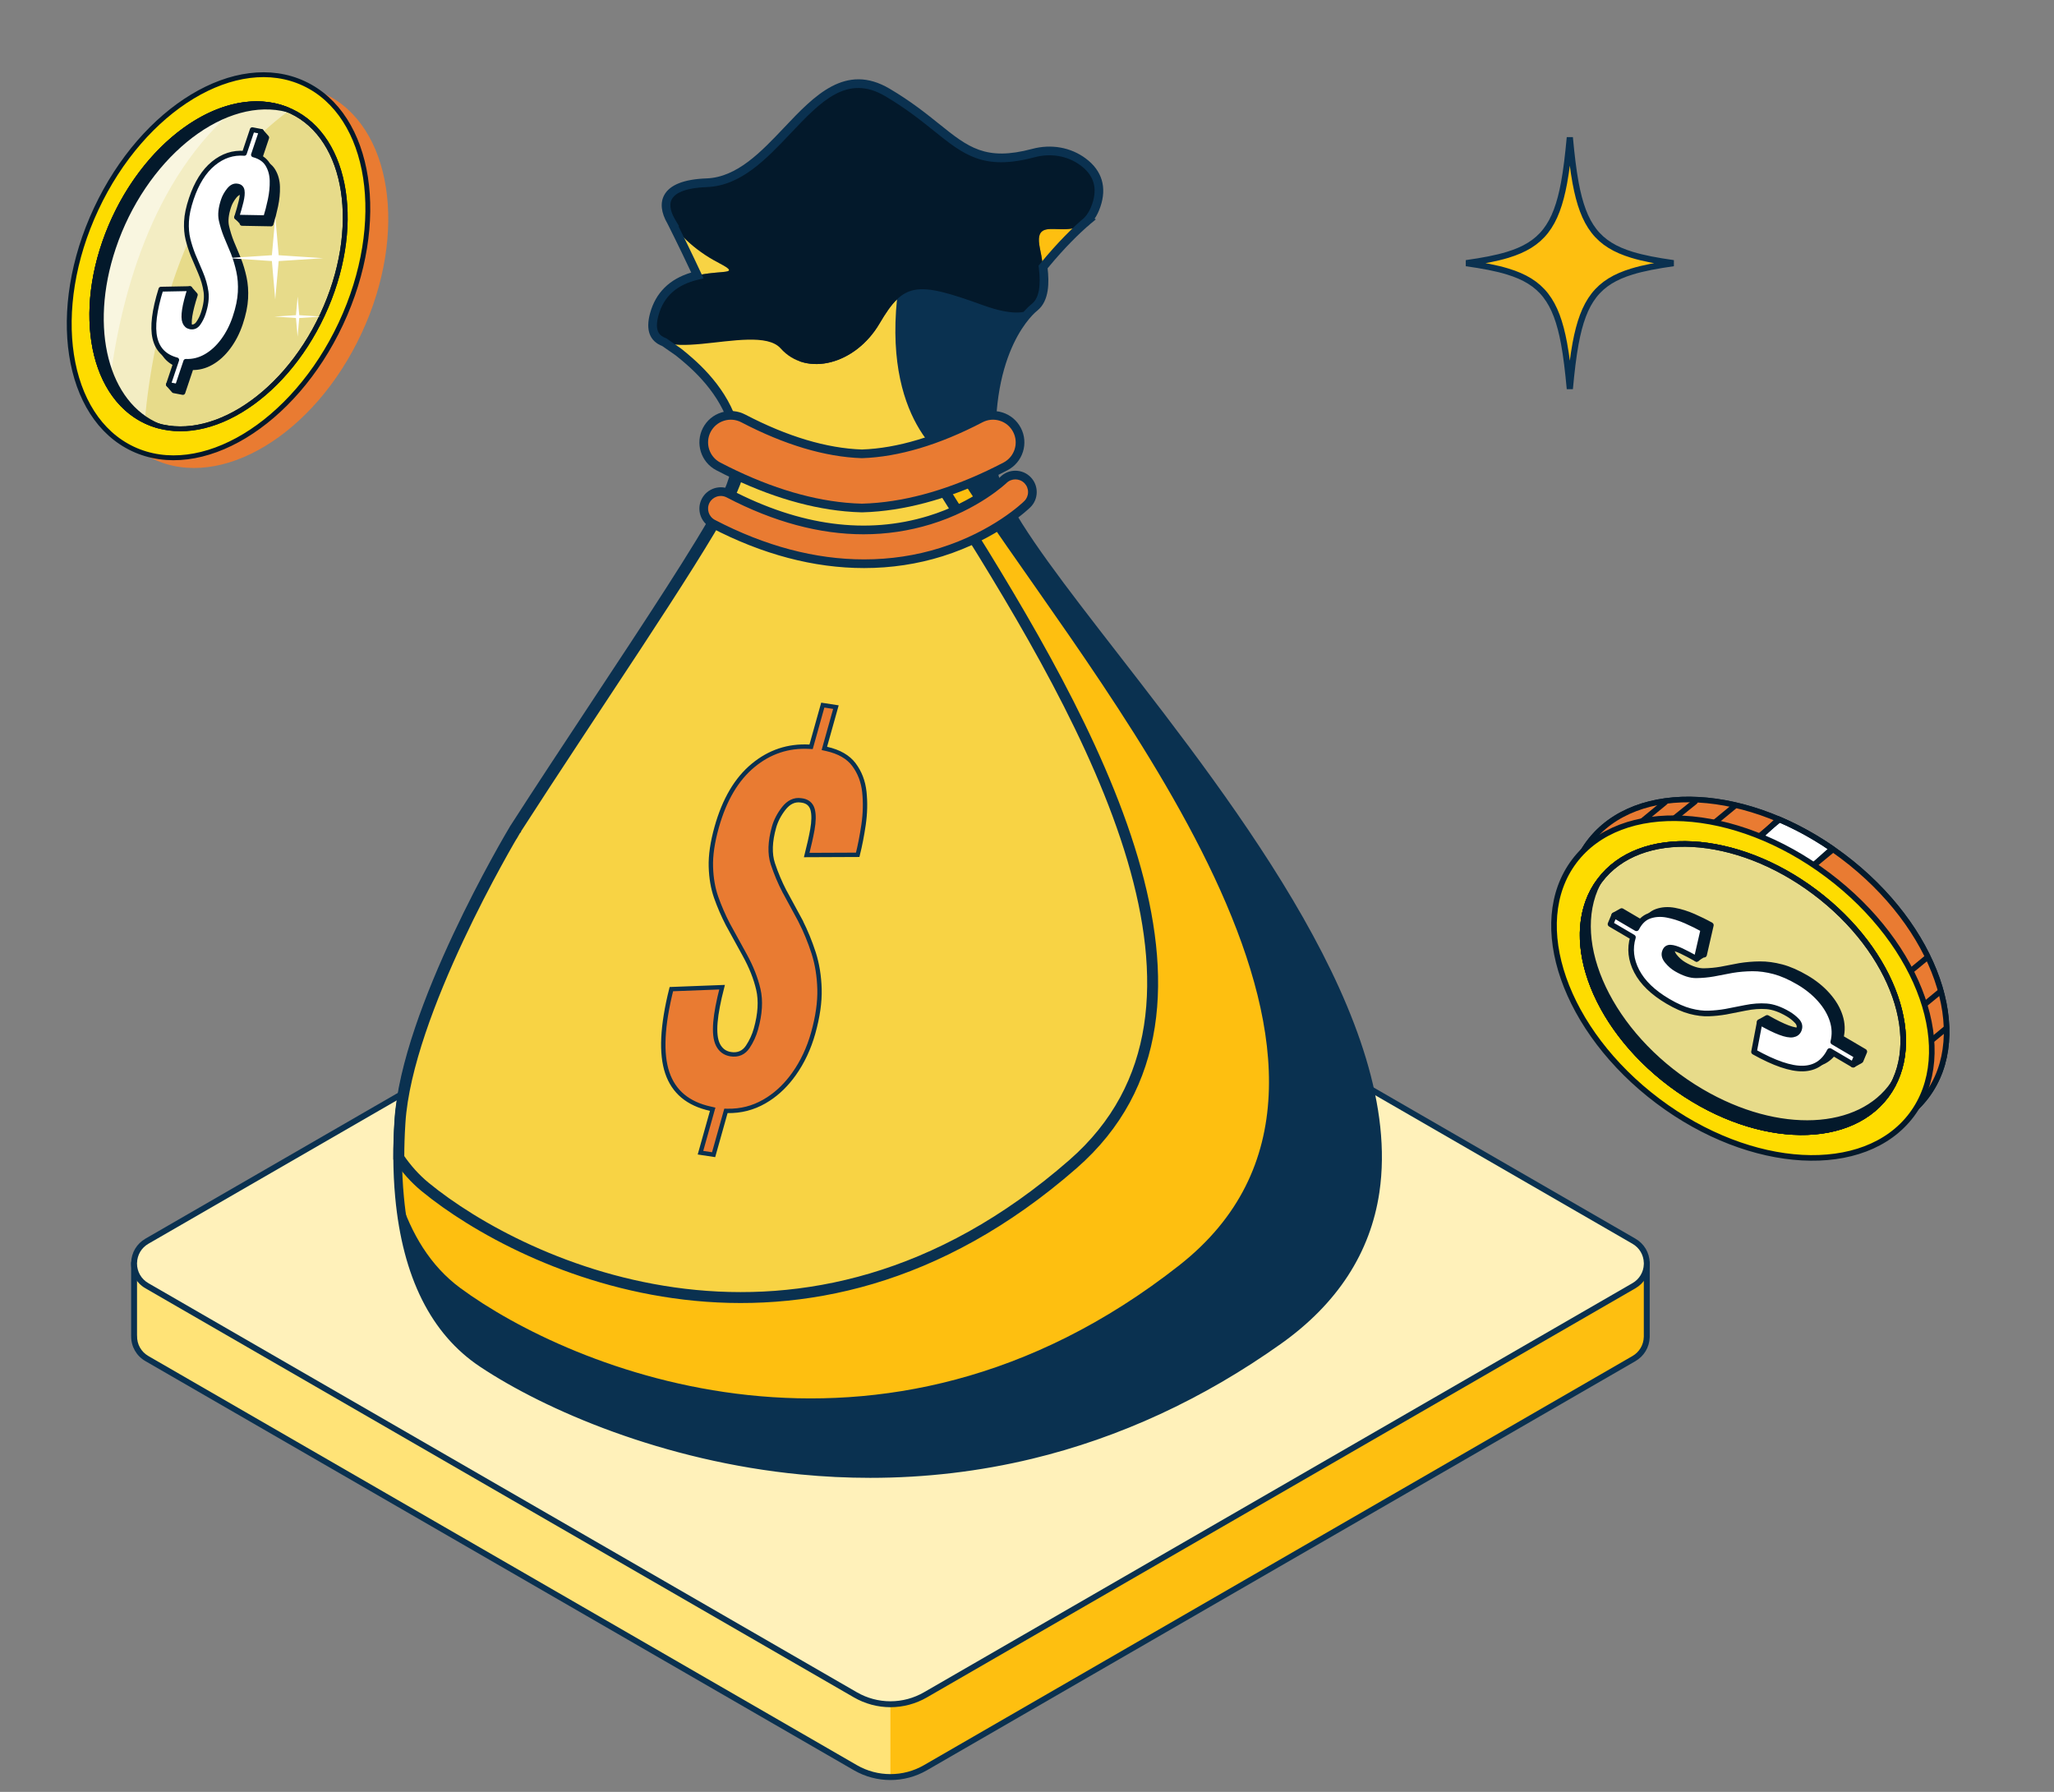
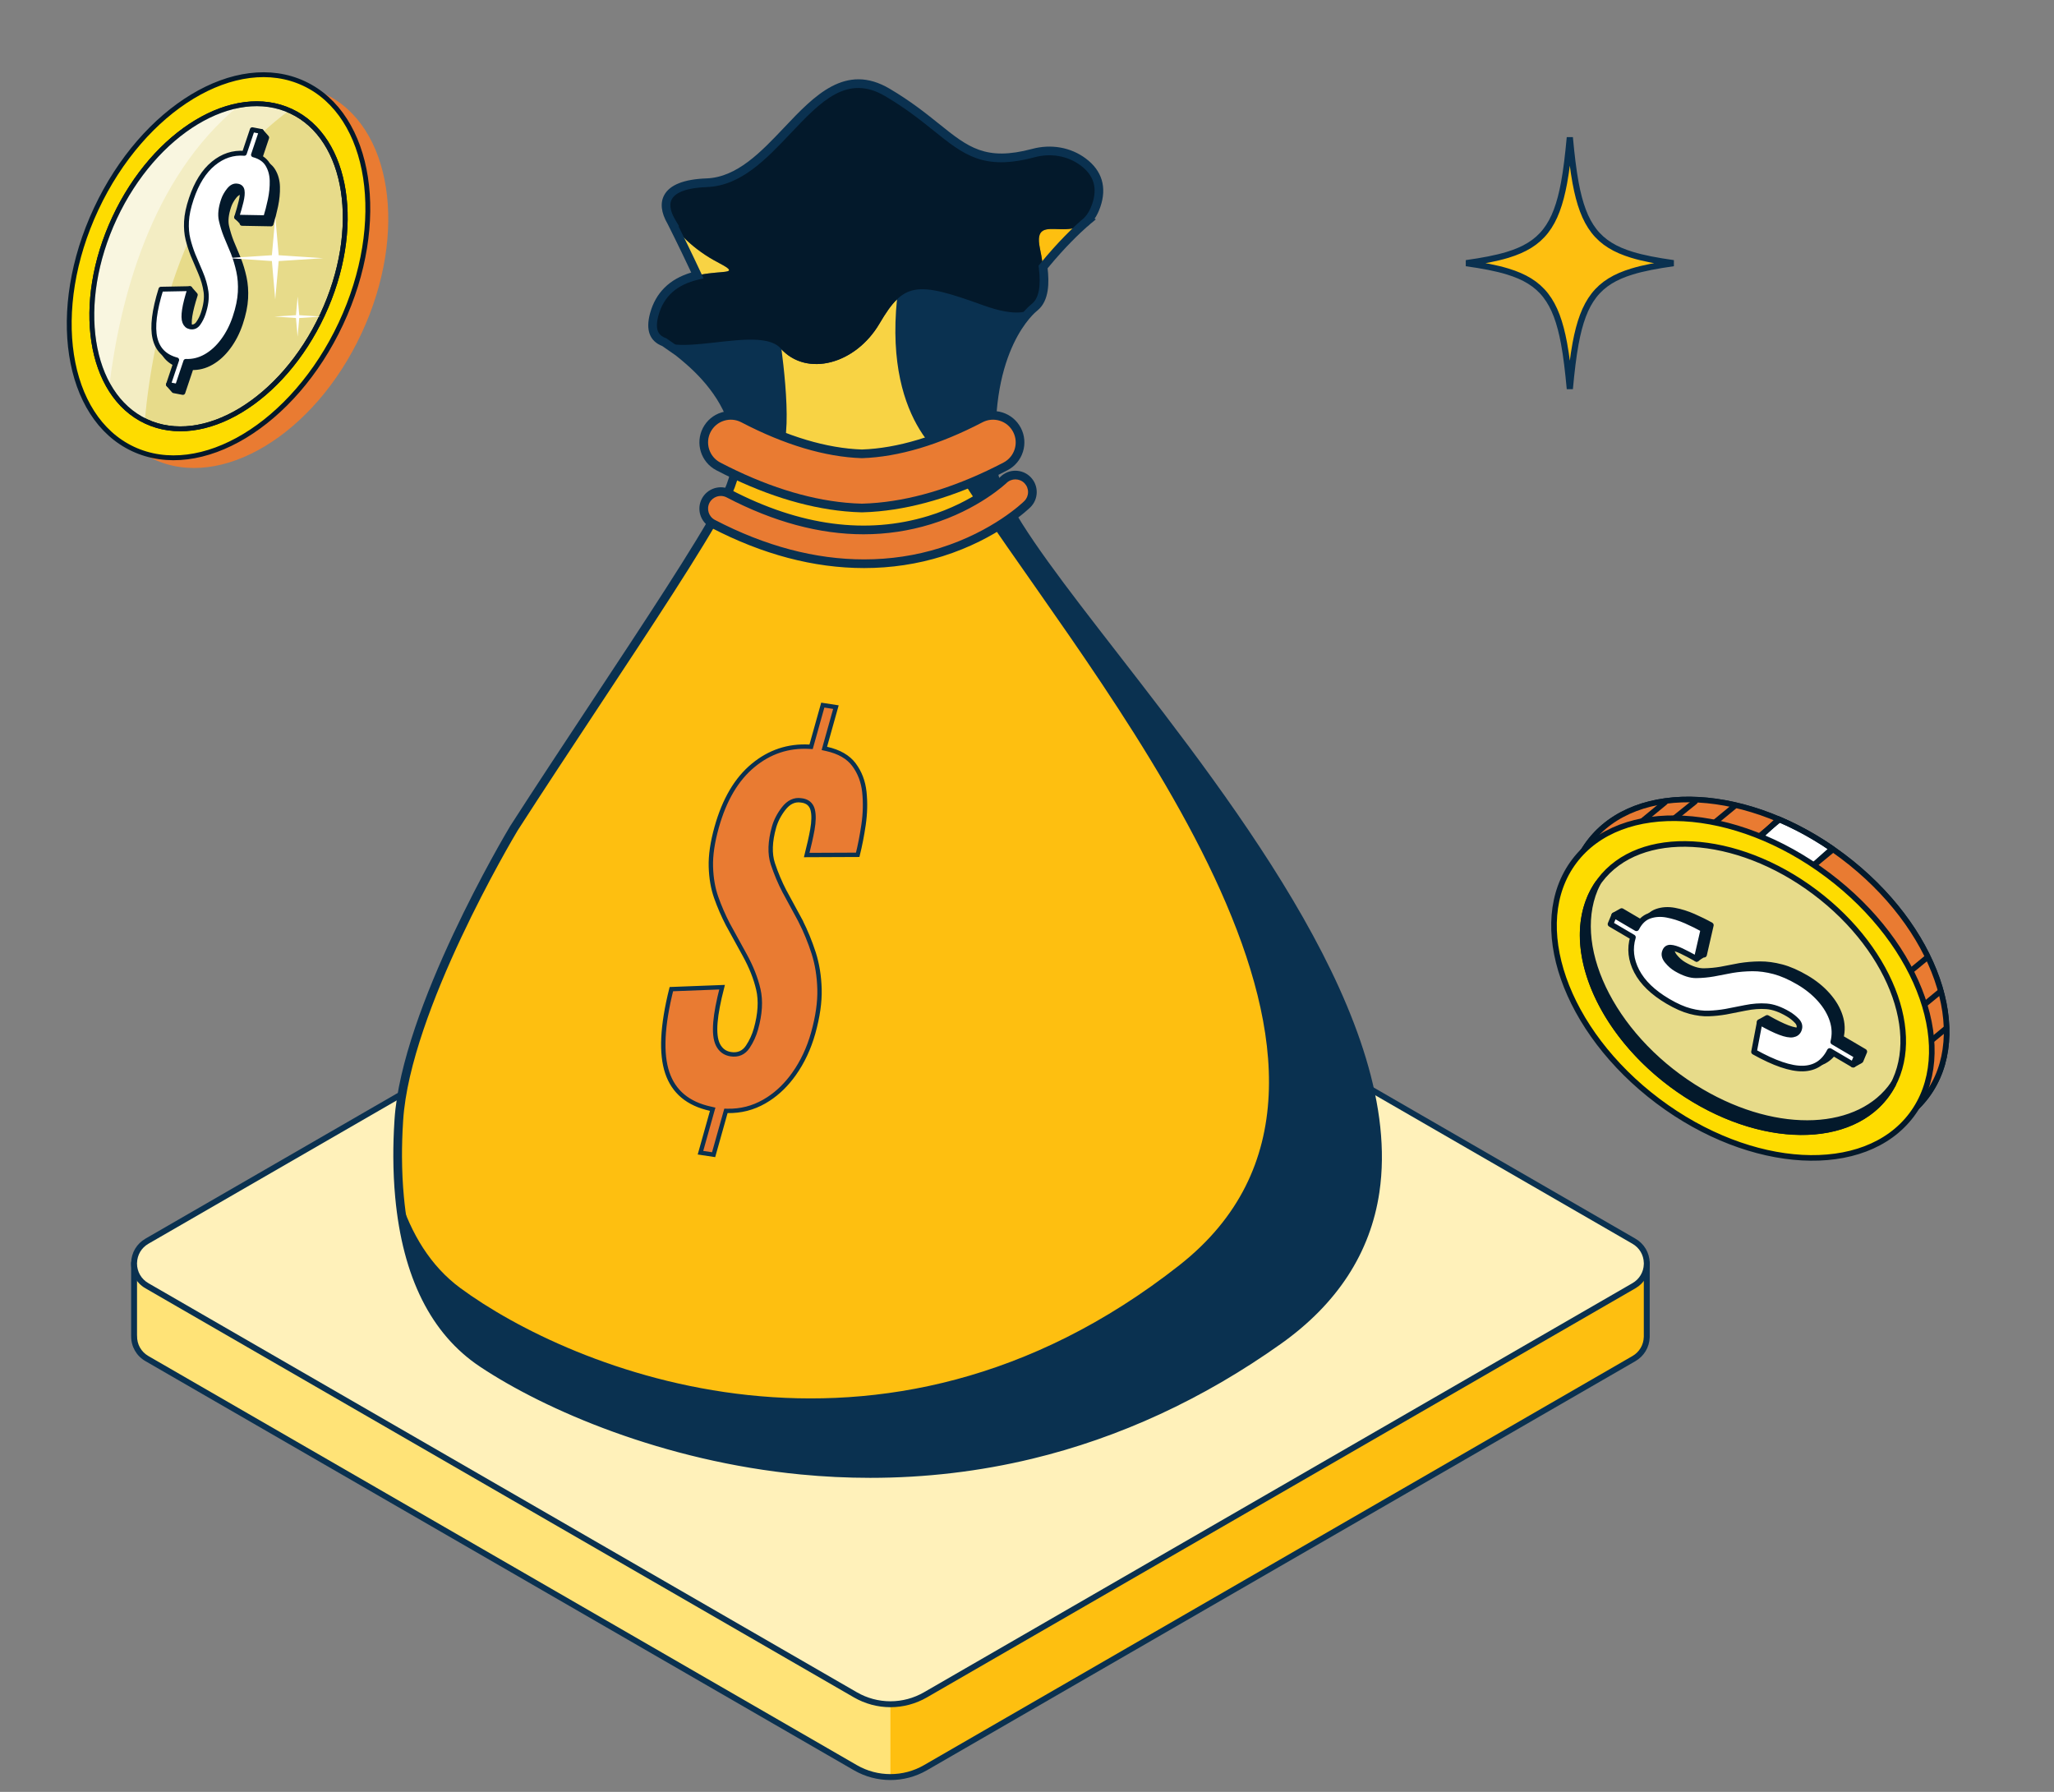
<svg xmlns="http://www.w3.org/2000/svg" width="94" height="82" viewBox="0 0 94 82" fill="none">
  <rect x="0" y="0" width="94" height="82" fill="#808080" stroke="none" />
  <path d="M75.363 61.167C75.363 61.157 75.363 61.148 75.363 61.138V57.789H70.715L42.162 41.302C41.288 40.798 40.211 40.798 39.337 41.302L10.784 57.789H6.136V61.123H6.138C6.128 61.529 6.322 61.939 6.724 62.171L39.15 80.894C40.14 81.466 41.36 81.466 42.349 80.894L74.775 62.171C75.158 61.95 75.353 61.568 75.362 61.181H75.363L75.363 61.167Z" fill="#FFE377" />
  <path d="M75.363 57.791V61.183H75.362C75.352 61.569 75.159 61.952 74.776 62.174L42.349 80.896C41.855 81.183 41.302 81.325 40.75 81.325H40.749V57.791H75.363Z" fill="#FEBF10" />
  <path d="M40.75 81.458C40.173 81.458 39.597 81.309 39.083 81.013L6.657 62.289C6.242 62.05 5.999 61.623 6.002 61.144C6.001 61.138 6.001 61.131 6.001 61.125V57.79C6.001 57.715 6.061 57.655 6.136 57.655H10.749L39.27 41.186C40.183 40.659 41.317 40.659 42.23 41.186L70.752 57.655H75.363C75.438 57.655 75.498 57.715 75.498 57.79V61.139C75.499 61.148 75.499 61.159 75.498 61.169V61.182C75.498 61.189 75.498 61.196 75.497 61.202C75.481 61.657 75.237 62.062 74.844 62.289L42.417 81.013C41.903 81.309 41.327 81.458 40.75 81.458ZM6.271 61.103C6.273 61.111 6.273 61.12 6.273 61.128C6.264 61.516 6.458 61.862 6.792 62.055L39.218 80.778C40.163 81.324 41.337 81.324 42.282 80.778L74.708 62.055C75.024 61.873 75.218 61.545 75.227 61.179C75.227 61.175 75.228 61.171 75.228 61.167C75.228 61.158 75.228 61.149 75.228 61.14V57.925H70.716C70.692 57.925 70.668 57.919 70.648 57.907L42.095 41.421C41.266 40.941 40.235 40.941 39.405 41.421L10.852 57.907C10.832 57.919 10.809 57.925 10.785 57.925H6.271L6.271 61.103Z" fill="#0A3150" />
  <path d="M75.364 57.818C75.364 57.83 75.364 57.844 75.362 57.856C75.352 58.24 75.156 58.618 74.775 58.837L42.349 77.56C41.854 77.845 41.301 77.988 40.749 77.988C40.197 77.988 39.644 77.845 39.149 77.56L6.724 58.837C6.332 58.611 6.135 58.214 6.135 57.818C6.135 57.808 6.135 57.799 6.136 57.79C6.144 57.403 6.342 57.019 6.724 56.799L16.909 50.918L33.945 41.081L39.337 37.968C40.211 37.464 41.288 37.464 42.161 37.968L49.852 42.409L64.651 50.953L74.774 56.799C75.158 57.019 75.354 57.403 75.362 57.79C75.364 57.799 75.364 57.808 75.364 57.818Z" fill="#FFF1BA" />
  <path d="M40.749 78.125C40.165 78.125 39.589 77.97 39.082 77.678L6.657 58.956C6.246 58.719 6 58.294 6 57.819C6 57.807 6 57.794 6.001 57.782C6.013 57.323 6.258 56.913 6.657 56.683L16.841 50.803L33.878 40.965L39.27 37.852C40.183 37.325 41.317 37.325 42.229 37.852L74.843 56.683C75.241 56.912 75.486 57.322 75.498 57.782C75.499 57.794 75.499 57.807 75.499 57.819C75.499 57.834 75.499 57.85 75.498 57.865C75.484 58.321 75.239 58.728 74.842 58.956L42.417 77.678C41.91 77.97 41.334 78.125 40.749 78.125ZM40.75 37.727C40.285 37.727 39.82 37.847 39.405 38.086L34.013 41.2L16.977 51.037L6.792 56.917C6.474 57.1 6.279 57.428 6.272 57.794L6.27 57.809C6.27 57.812 6.27 57.816 6.27 57.819C6.27 58.196 6.465 58.533 6.792 58.721L39.218 77.444C39.683 77.712 40.213 77.854 40.749 77.854C41.286 77.854 41.816 77.712 42.282 77.444L74.707 58.721C75.023 58.54 75.218 58.215 75.228 57.853L75.228 57.843C75.229 57.835 75.229 57.827 75.229 57.819C75.229 57.816 75.229 57.812 75.229 57.808L75.228 57.794C75.22 57.427 75.026 57.1 74.708 56.917L42.094 38.086C41.679 37.847 41.215 37.727 40.75 37.727Z" fill="#0A3150" />
-   <path d="M30.729 10.155C30.729 10.155 33.435 15.495 33.563 16.888C33.691 18.28 37.35 17.242 37.35 17.242C37.35 17.242 34.824 9.807 34.706 9.83C34.588 9.854 30.729 10.155 30.729 10.155Z" fill="#F8D344" />
+   <path d="M30.729 10.155C33.691 18.28 37.35 17.242 37.35 17.242C37.35 17.242 34.824 9.807 34.706 9.83C34.588 9.854 30.729 10.155 30.729 10.155Z" fill="#F8D344" />
  <path d="M49.772 10.095C49.772 10.095 45.737 13.388 44.596 18.429C44.596 18.429 42.968 18.375 42.968 18.162C42.968 17.95 46.296 8.779 46.296 8.779L49.772 10.095Z" fill="#FEBF10" />
  <path d="M18.198 52.945C18.201 53.553 18.227 54.166 18.285 54.776C18.565 57.799 19.59 60.718 22.072 62.373C27.585 66.048 43.326 72.12 58.506 61.334C72.806 51.174 49.037 29.741 45.794 22.597C45.594 22.157 45.472 21.771 45.443 21.446C45.426 21.276 45.414 21.109 45.402 20.948C45.069 15.726 47.358 14.05 47.358 14.05L42.907 12.102L42.646 11.986L38.481 13.142L31.143 15.178L30.403 15.663C30.403 15.663 30.772 15.844 31.549 16.526C32.531 17.387 33.658 18.737 33.736 20.453C33.743 20.593 33.742 20.735 33.733 20.881C33.733 20.883 33.733 20.886 33.733 20.889C33.73 20.927 33.728 20.966 33.724 21.006C33.724 21.013 33.723 21.02 33.722 21.028C33.72 21.053 33.718 21.078 33.715 21.103C33.713 21.12 33.711 21.137 33.709 21.154C33.705 21.192 33.699 21.23 33.693 21.269C33.687 21.31 33.681 21.351 33.673 21.392C33.667 21.428 33.66 21.465 33.652 21.502C33.642 21.551 33.632 21.6 33.62 21.65C33.529 22.027 33.386 22.419 33.178 22.823C33.133 22.911 33.085 23.002 33.033 23.097C31.459 26.023 26.964 32.549 23.52 37.902C23.52 37.902 23.517 37.907 23.512 37.915C23.291 38.284 18.578 46.195 18.253 51.247C18.252 51.254 18.252 51.261 18.251 51.268C18.251 51.283 18.249 51.298 18.249 51.313C18.215 51.849 18.196 52.395 18.198 52.945Z" fill="#0A3150" />
  <path d="M18.198 52.945C18.201 53.553 18.227 54.166 18.285 54.776C18.819 56.456 19.696 57.93 21.059 58.938C26.04 62.613 40.26 68.685 53.974 57.898C64.983 49.241 51.017 32.398 44.836 23.186C44.529 22.729 44.241 22.292 43.979 21.876C43.945 21.823 43.911 21.769 43.878 21.716C43.684 21.803 43.48 21.888 43.266 21.967C43.188 21.995 43.11 22.022 43.031 22.049C42.095 22.359 41.096 22.517 40.046 22.517C39.708 22.517 39.364 22.5 39.015 22.467C37.352 22.312 35.578 21.778 33.733 20.881C33.733 20.884 33.733 20.886 33.733 20.889C33.731 20.928 33.728 20.966 33.725 21.006C33.724 21.013 33.723 21.021 33.723 21.028C33.72 21.053 33.718 21.078 33.715 21.104C33.713 21.12 33.711 21.137 33.709 21.154C33.705 21.193 33.699 21.231 33.693 21.27C33.687 21.31 33.681 21.351 33.673 21.392C33.667 21.429 33.66 21.465 33.652 21.502C33.642 21.551 33.632 21.601 33.62 21.65C33.529 22.027 33.386 22.419 33.178 22.823C33.133 22.911 33.085 23.002 33.033 23.098C31.459 26.024 26.964 32.549 23.52 37.902C23.52 37.902 23.517 37.907 23.512 37.915C23.291 38.284 18.579 46.195 18.253 51.248C18.252 51.254 18.252 51.261 18.251 51.268C18.251 51.283 18.249 51.298 18.249 51.314C18.215 51.849 18.196 52.395 18.198 52.945Z" fill="#FEBF10" />
-   <path d="M18.304 51.363V51.364L18.305 51.358C18.466 48.855 19.72 45.614 20.98 42.93C22.229 40.266 23.465 38.186 23.583 37.988L23.584 37.989C23.587 37.984 23.59 37.979 23.592 37.976C23.593 37.974 23.594 37.972 23.595 37.971L23.596 37.97V37.969C27.065 32.573 31.617 25.958 33.213 22.989L33.214 22.99C33.268 22.891 33.316 22.798 33.362 22.709L33.363 22.708C33.581 22.283 33.734 21.868 33.83 21.466C33.843 21.412 33.854 21.357 33.864 21.304C33.872 21.266 33.881 21.227 33.888 21.186L33.887 21.185C33.894 21.143 33.902 21.102 33.908 21.061C33.911 21.042 33.913 21.023 33.916 21.004C35.686 21.829 37.397 22.33 39.016 22.481V22.482C39.376 22.517 39.732 22.533 40.082 22.533C41.099 22.533 42.072 22.389 42.99 22.105L43.023 22.156C43.301 22.597 43.584 23.047 43.871 23.505C46.867 28.285 50.248 33.943 51.836 39.315C53.423 44.684 53.201 49.693 49.102 53.274C42.916 58.68 36.63 59.854 31.332 59.226C26.024 58.596 21.697 56.155 19.46 54.321C18.996 53.94 18.596 53.491 18.251 52.983C18.251 52.458 18.268 51.937 18.301 51.426V51.42C18.301 51.416 18.301 51.411 18.302 51.403C18.302 51.398 18.303 51.39 18.304 51.382V51.367C18.304 51.366 18.304 51.364 18.304 51.363Z" fill="#F8D344" stroke="#0A3150" stroke-width="0.5" />
  <path d="M37.754 34.147L37.726 34.249L37.829 34.272C38.408 34.402 38.82 34.644 39.08 34.992C39.346 35.348 39.504 35.763 39.556 36.238C39.607 36.721 39.596 37.224 39.52 37.744C39.447 38.239 39.357 38.697 39.252 39.118L36.919 39.128C37.029 38.692 37.117 38.305 37.178 37.965C37.243 37.592 37.251 37.285 37.191 37.052C37.158 36.929 37.096 36.826 37.002 36.752C36.931 36.697 36.847 36.661 36.752 36.64L36.66 36.626C36.353 36.579 36.086 36.715 35.866 36.998C35.654 37.27 35.507 37.555 35.423 37.851C35.239 38.507 35.217 39.07 35.37 39.531C35.517 39.972 35.694 40.393 35.902 40.794L35.904 40.795L36.636 42.145L36.635 42.146C36.871 42.612 37.072 43.102 37.237 43.613C37.399 44.119 37.488 44.671 37.504 45.267C37.519 45.86 37.424 46.529 37.215 47.276C37.018 47.978 36.724 48.602 36.336 49.148C35.996 49.626 35.605 50.007 35.166 50.293L34.974 50.41C34.458 50.705 33.899 50.848 33.298 50.837L33.222 50.836L33.201 50.91L32.658 52.841L32.057 52.75L32.587 50.862L32.616 50.761L32.512 50.737C31.483 50.511 30.832 49.962 30.538 49.092C30.245 48.223 30.301 46.952 30.724 45.265L33.045 45.176C32.879 45.821 32.776 46.356 32.741 46.779C32.704 47.227 32.738 47.578 32.86 47.817C32.984 48.058 33.181 48.203 33.444 48.242C33.605 48.267 33.754 48.253 33.888 48.195C34.022 48.137 34.133 48.037 34.222 47.903C34.388 47.653 34.513 47.381 34.595 47.088C34.787 46.405 34.826 45.801 34.705 45.278C34.587 44.766 34.377 44.239 34.077 43.696L33.307 42.295C33.098 41.889 32.92 41.477 32.773 41.06C32.629 40.649 32.548 40.184 32.533 39.664C32.517 39.148 32.605 38.545 32.799 37.852C33.154 36.588 33.711 35.65 34.465 35.028C35.219 34.404 36.076 34.12 37.039 34.172L37.119 34.176L37.141 34.099L37.654 32.267L38.255 32.36L37.754 34.147Z" fill="#E97B32" stroke="#0A3150" stroke-width="0.2" />
  <path opacity="0.5" d="M47.287 7.006C48.071 6.797 48.917 6.925 49.568 7.409C50.107 7.81 50.504 8.441 50.167 9.411C49.418 11.569 47.201 9.471 47.59 11.359C47.98 13.246 48.04 15.074 44.984 13.966C41.928 12.857 41.358 12.917 40.25 14.805C39.141 16.692 36.894 17.261 35.725 15.943C34.557 14.625 29.164 17.232 29.943 14.385C30.722 11.539 34.827 13.037 32.819 11.988C30.812 10.94 28.984 8.483 32.34 8.363C35.696 8.243 37.254 2.251 40.609 4.228C43.736 6.071 44.079 7.861 47.287 7.006Z" fill="#0A3150" />
-   <path d="M30.403 15.664C30.403 15.664 30.772 15.845 31.549 16.529C32.531 17.388 33.658 18.739 33.736 20.455L36.723 21.739L36.561 15.472L34.81 15.121L30.403 15.664Z" fill="#F8D344" />
  <path d="M35.067 20.683V21.022C35.067 21.022 36.918 21.731 37.988 21.686C39.058 21.642 43.563 21.218 43.563 21.218C43.563 21.218 40.462 19.561 41.05 13.699C40.784 13.954 40.535 14.319 40.25 14.804C39.153 16.671 36.942 17.248 35.764 15.985C35.989 17.706 36.392 21.743 35.067 20.683Z" fill="#F8D344" />
  <path d="M47.287 7.006C48.071 6.797 48.917 6.925 49.568 7.409C50.107 7.81 50.504 8.441 50.167 9.411C49.418 11.569 47.201 9.471 47.59 11.359C47.98 13.246 48.04 15.074 44.984 13.966C41.928 12.857 41.358 12.917 40.25 14.805C39.141 16.692 36.894 17.261 35.725 15.943C34.557 14.625 29.164 17.232 29.943 14.385C30.722 11.539 34.827 13.037 32.819 11.988C30.812 10.94 28.984 8.483 32.34 8.363C35.696 8.243 37.254 2.251 40.609 4.228C43.736 6.071 44.079 7.861 47.287 7.006Z" fill="#03192B" />
  <path d="M39.827 67.629C38.772 67.629 37.71 67.578 36.645 67.475C30.371 66.87 24.947 64.528 21.962 62.539C19.729 61.05 18.426 58.445 18.087 54.795C18.032 54.212 18.003 53.59 18 52.947C17.998 52.413 18.015 51.86 18.051 51.302L18.054 51.25C18.054 51.244 18.054 51.239 18.055 51.233C18.384 46.148 23.139 38.152 23.342 37.814L23.353 37.796C24.514 35.991 25.799 34.047 27.041 32.167C29.498 28.449 31.819 24.937 32.858 23.005C32.91 22.909 32.957 22.819 33.002 22.733C33.194 22.359 33.337 21.979 33.427 21.605C33.438 21.558 33.448 21.512 33.457 21.466C33.465 21.427 33.472 21.394 33.477 21.361C33.485 21.319 33.491 21.28 33.497 21.241C33.503 21.203 33.508 21.167 33.512 21.131C33.514 21.117 33.516 21.102 33.517 21.088L33.518 21.078C33.52 21.062 33.522 21.047 33.523 21.031L33.527 20.988C33.53 20.953 33.533 20.916 33.535 20.879L33.536 20.86C33.544 20.729 33.544 20.595 33.538 20.463C33.463 18.802 32.344 17.488 31.419 16.677C31.245 16.525 31.079 16.386 30.925 16.265L30.313 15.839C29.729 15.61 29.54 15.103 29.751 14.332C30.008 13.393 30.641 12.768 31.634 12.472C31.06 11.248 30.557 10.255 30.552 10.244L30.547 10.236C30.256 9.735 30.204 9.282 30.399 8.925C30.655 8.457 31.305 8.201 32.332 8.164C33.729 8.114 34.828 6.954 35.891 5.832C37.27 4.376 38.696 2.87 40.709 4.057C41.679 4.629 42.373 5.186 42.985 5.677C44.309 6.74 45.107 7.382 47.236 6.814C48.108 6.581 49.001 6.74 49.686 7.25C50.436 7.807 50.666 8.577 50.354 9.476C50.282 9.683 50.196 9.86 50.092 10.011L50.153 10.036L49.892 10.253C49.837 10.307 49.784 10.353 49.73 10.393C49.452 10.639 48.745 11.297 47.943 12.278C48.014 12.908 48.026 13.752 47.487 14.201L47.472 14.213C47.383 14.283 45.283 15.964 45.6 20.936C45.614 21.124 45.626 21.281 45.64 21.428C45.666 21.719 45.779 22.085 45.975 22.516C46.755 24.235 48.781 26.847 51.127 29.871C56.674 37.021 64.271 46.814 63.127 54.562C62.718 57.329 61.202 59.663 58.621 61.496C55.064 64.024 51.232 65.794 47.231 66.757C44.821 67.338 42.342 67.629 39.827 67.629ZM18.449 51.284L18.447 51.323C18.412 51.876 18.395 52.42 18.397 52.945C18.4 53.577 18.429 54.187 18.483 54.758C18.809 58.283 20.054 60.79 22.183 62.209C25.127 64.172 30.482 66.482 36.683 67.08C44.509 67.835 51.813 65.847 58.391 61.173C60.881 59.404 62.342 57.16 62.734 54.504C63.854 46.924 56.317 37.208 50.814 30.114C48.453 27.07 46.413 24.442 45.614 22.68C45.397 22.202 45.276 21.804 45.245 21.465C45.231 21.315 45.218 21.155 45.205 20.962C44.882 15.907 46.956 14.113 47.224 13.904L47.231 13.898C47.544 13.639 47.645 13.097 47.54 12.242L47.529 12.158L47.582 12.093C48.431 11.045 49.188 10.342 49.474 10.089L49.49 10.077C49.531 10.047 49.572 10.012 49.616 9.968L49.628 9.956C49.774 9.805 49.889 9.606 49.979 9.346C50.236 8.606 50.063 8.024 49.45 7.568C48.862 7.131 48.093 6.996 47.338 7.198C45.016 7.817 44.109 7.089 42.737 5.986C42.135 5.503 41.453 4.956 40.508 4.399C38.767 3.373 37.568 4.639 36.179 6.105C35.062 7.285 33.906 8.505 32.346 8.561C31.482 8.592 30.928 8.783 30.747 9.115C30.587 9.408 30.742 9.787 30.9 10.053L31.078 10.353H31.05C31.258 10.77 31.663 11.593 32.095 12.519L32.198 12.741L31.96 12.796C30.97 13.027 30.373 13.564 30.134 14.437C29.934 15.166 30.195 15.371 30.476 15.476L30.499 15.485L31.165 15.949C31.327 16.076 31.5 16.22 31.68 16.379C32.663 17.24 33.853 18.645 33.934 20.445C33.941 20.592 33.941 20.741 33.932 20.889C33.932 20.894 33.931 20.901 33.931 20.908C33.928 20.946 33.926 20.984 33.923 21.023L33.918 21.069C33.916 21.088 33.914 21.107 33.912 21.126C33.91 21.143 33.909 21.16 33.907 21.178C33.901 21.22 33.896 21.26 33.889 21.301C33.883 21.342 33.876 21.385 33.868 21.428C33.862 21.465 33.855 21.505 33.846 21.546C33.837 21.592 33.825 21.645 33.813 21.698C33.716 22.102 33.562 22.512 33.355 22.915C33.308 23.004 33.26 23.097 33.207 23.194C32.16 25.141 29.834 28.66 27.372 32.386C26.131 34.264 24.848 36.205 23.689 38.006C23.687 38.01 23.684 38.015 23.68 38.021C23.482 38.353 18.773 46.27 18.451 51.261L18.45 51.269C18.45 51.274 18.45 51.279 18.449 51.284Z" fill="#0A3150" />
  <path d="M39.544 25.797C40.938 25.797 42.128 25.563 43.076 25.265C45.559 24.487 46.956 23.13 47.014 23.072C47.321 22.771 47.325 22.277 47.023 21.971C46.722 21.665 46.23 21.66 45.923 21.96C45.911 21.972 44.686 23.145 42.536 23.802C39.665 24.678 36.573 24.269 33.346 22.586C32.964 22.387 32.494 22.535 32.294 22.916C32.096 23.297 32.243 23.768 32.625 23.967C35.261 25.342 37.601 25.797 39.544 25.797Z" fill="#E97B32" />
  <path d="M32.347 19.673C32.663 19.067 33.41 18.832 34.016 19.148C36.197 20.286 37.994 20.72 39.444 20.769C40.894 20.72 42.691 20.286 44.872 19.148C45.478 18.832 46.226 19.067 46.542 19.673C46.858 20.279 46.623 21.027 46.017 21.343C43.979 22.406 42.02 23.032 40.195 23.203C39.942 23.227 39.692 23.242 39.444 23.248C39.197 23.242 38.947 23.227 38.694 23.203C36.868 23.032 34.91 22.406 32.871 21.343C32.266 21.027 32.031 20.279 32.347 19.673Z" fill="#E97B32" />
  <path d="M39.544 25.996C37.249 25.996 34.89 25.373 32.533 24.143C32.055 23.894 31.869 23.303 32.118 22.825C32.239 22.593 32.443 22.423 32.692 22.344C32.941 22.266 33.206 22.289 33.437 22.41C36.617 24.069 39.658 24.473 42.478 23.613C44.566 22.975 45.773 21.83 45.785 21.818C46.168 21.443 46.788 21.449 47.164 21.832C47.347 22.018 47.447 22.264 47.445 22.525C47.443 22.787 47.34 23.031 47.154 23.214C47.094 23.273 45.664 24.662 43.135 25.455C41.991 25.814 40.782 25.996 39.544 25.996ZM32.986 22.696C32.927 22.696 32.868 22.705 32.811 22.723C32.663 22.77 32.542 22.871 32.47 23.008C32.322 23.292 32.433 23.643 32.717 23.792C35.016 24.991 37.313 25.599 39.544 25.599C40.742 25.599 41.91 25.424 43.016 25.077C45.455 24.312 46.818 22.988 46.875 22.931C46.986 22.823 47.047 22.677 47.048 22.522C47.05 22.367 46.99 22.221 46.882 22.11C46.658 21.883 46.29 21.88 46.062 22.103C46.049 22.115 44.789 23.322 42.593 23.992C41.594 24.297 40.568 24.45 39.52 24.45C37.505 24.45 35.408 23.886 33.254 22.762C33.169 22.718 33.078 22.696 32.986 22.696Z" fill="#0A3150" />
  <path d="M39.444 23.446L39.439 23.446C39.185 23.44 38.928 23.424 38.675 23.4C36.824 23.227 34.84 22.594 32.779 21.518C32.078 21.152 31.804 20.283 32.17 19.581C32.348 19.241 32.647 18.99 33.013 18.875C33.379 18.76 33.768 18.795 34.108 18.972C36.033 19.977 37.829 20.514 39.444 20.57C41.059 20.514 42.855 19.977 44.78 18.972C45.12 18.795 45.509 18.76 45.875 18.875C46.241 18.99 46.54 19.241 46.718 19.581C47.084 20.283 46.811 21.152 46.108 21.518C44.047 22.594 42.064 23.227 40.213 23.4C39.96 23.424 39.703 23.44 39.449 23.446L39.444 23.446ZM32.522 19.765C32.257 20.273 32.455 20.902 32.963 21.167C34.978 22.218 36.913 22.837 38.712 23.005C38.955 23.028 39.201 23.043 39.444 23.049C39.687 23.043 39.933 23.028 40.176 23.005C41.975 22.837 43.91 22.218 45.925 21.167C46.433 20.902 46.631 20.273 46.365 19.765C46.237 19.519 46.021 19.337 45.756 19.254C45.491 19.171 45.21 19.196 44.964 19.324C42.983 20.358 41.128 20.91 39.451 20.967L39.444 20.967L39.437 20.967C37.76 20.91 35.905 20.358 33.924 19.324C33.678 19.196 33.397 19.171 33.132 19.254C32.867 19.337 32.651 19.519 32.522 19.765Z" fill="#0A3150" />
  <path d="M88.16 50.162C90.308 47.306 88.593 42.393 84.33 39.188C80.067 35.983 74.87 35.7 72.722 38.556C70.574 41.411 72.289 46.325 76.552 49.53C80.815 52.735 86.013 53.018 88.16 50.162Z" fill="#92E3A9" stroke="#03192B" stroke-width="0.256" stroke-miterlimit="10" stroke-linecap="round" stroke-linejoin="round" />
  <path d="M88.703 49.206C87.304 52.558 82.468 53.104 77.906 50.426C73.344 47.747 70.78 42.857 72.181 39.504C73.421 36.534 77.354 35.767 81.403 37.489C81.927 37.711 82.455 37.976 82.978 38.283C83.278 38.46 83.569 38.645 83.851 38.84C87.859 41.598 90.013 46.071 88.703 49.206Z" fill="#E97B32" />
  <path d="M83.848 38.838L82.249 40.261L79.706 39.086L81.401 37.487C81.925 37.71 82.452 37.975 82.976 38.282C83.276 38.458 83.567 38.643 83.848 38.838Z" fill="white" stroke="#03192B" stroke-width="0.256" stroke-miterlimit="10" stroke-linecap="round" stroke-linejoin="round" />
  <path d="M76.201 36.715L72.749 39.556" stroke="#03192B" stroke-width="0.256" stroke-miterlimit="10" stroke-linecap="round" stroke-linejoin="round" />
  <path d="M77.569 36.687L74.252 39.356" stroke="#03192B" stroke-width="0.256" stroke-miterlimit="10" stroke-linecap="round" stroke-linejoin="round" />
  <path d="M79.364 36.904L75.912 39.746" stroke="#03192B" stroke-width="0.256" stroke-miterlimit="10" stroke-linecap="round" stroke-linejoin="round" />
  <path d="M88.205 43.808L84.752 46.65" stroke="#03192B" stroke-width="0.256" stroke-miterlimit="10" stroke-linecap="round" stroke-linejoin="round" />
  <path d="M88.815 45.359L85.363 48.201" stroke="#03192B" stroke-width="0.256" stroke-miterlimit="10" stroke-linecap="round" stroke-linejoin="round" />
  <path d="M89.066 47.058L85.614 49.9" stroke="#03192B" stroke-width="0.256" stroke-miterlimit="10" stroke-linecap="round" stroke-linejoin="round" />
  <path d="M81.394 37.538L78.04 40.342" stroke="#03192B" stroke-width="0.256" stroke-miterlimit="10" stroke-linecap="round" stroke-linejoin="round" />
  <path d="M83.867 38.887L80.415 41.728" stroke="#03192B" stroke-width="0.256" stroke-miterlimit="10" stroke-linecap="round" stroke-linejoin="round" />
  <path d="M88.16 50.162C90.308 47.306 88.593 42.393 84.33 39.188C80.067 35.983 74.87 35.7 72.722 38.556C70.574 41.411 72.289 46.325 76.552 49.53C80.815 52.735 86.013 53.018 88.16 50.162Z" stroke="#03192B" stroke-width="0.256" stroke-miterlimit="10" stroke-linecap="round" stroke-linejoin="round" />
  <path d="M87.483 51.02C89.63 48.164 87.915 43.251 83.652 40.045C79.389 36.84 74.192 36.557 72.044 39.413C69.896 42.269 71.611 47.182 75.874 50.387C80.138 53.592 85.335 53.875 87.483 51.02Z" fill="#FEDC00" stroke="#03192B" stroke-width="0.256" stroke-miterlimit="10" stroke-linecap="round" stroke-linejoin="round" />
-   <path d="M86.314 50.141C88.137 47.718 86.681 43.548 83.063 40.828C79.445 38.108 75.035 37.868 73.212 40.292C71.39 42.715 72.845 46.885 76.463 49.605C80.081 52.325 84.491 52.565 86.314 50.141Z" fill="#92E3A9" stroke="#03192B" stroke-width="0.256" stroke-miterlimit="10" stroke-linecap="round" stroke-linejoin="round" />
  <path d="M86.314 50.141C88.137 47.718 86.681 43.548 83.063 40.828C79.445 38.108 75.035 37.868 73.212 40.292C71.39 42.715 72.845 46.885 76.463 49.605C80.081 52.325 84.491 52.565 86.314 50.141Z" fill="#E7DB8A" stroke="#03192B" stroke-width="0.256" stroke-miterlimit="10" stroke-linecap="round" stroke-linejoin="round" />
-   <path d="M86.314 50.141C88.137 47.718 86.681 43.548 83.063 40.828C79.445 38.108 75.035 37.868 73.212 40.292C71.39 42.715 72.845 46.885 76.463 49.605C80.081 52.325 84.491 52.565 86.314 50.141Z" stroke="#03192B" stroke-width="0.256" stroke-miterlimit="10" stroke-linecap="round" stroke-linejoin="round" />
  <path d="M77.858 49.953C73.986 47.679 71.811 43.53 72.999 40.685C73.038 40.593 73.079 40.504 73.123 40.418C72.98 40.627 72.855 40.852 72.753 41.096C71.565 43.941 73.74 48.091 77.612 50.364C81.36 52.565 85.323 52.2 86.652 49.595C85.129 51.82 81.398 52.031 77.858 49.953Z" fill="#03192B" stroke="#03192B" stroke-width="0.256" stroke-miterlimit="10" stroke-linecap="round" stroke-linejoin="round" />
  <path d="M85.151 48.53L84.809 48.722L84.08 47.901C83.815 48.425 83.404 48.693 82.847 48.706C82.289 48.718 81.545 48.464 80.613 47.943L80.531 46.773L80.873 46.581C81.25 46.796 81.563 46.95 81.811 47.043C82.06 47.136 82.251 47.172 82.387 47.149C82.522 47.126 82.614 47.056 82.663 46.94C82.725 46.791 82.697 46.655 82.579 46.529C82.461 46.404 82.326 46.297 82.174 46.208C81.814 45.996 81.483 45.879 81.183 45.858C80.882 45.836 80.56 45.86 80.216 45.928L79.32 46.105C79.059 46.15 78.799 46.176 78.539 46.185C78.279 46.195 77.997 46.159 77.693 46.08C77.39 46.001 77.05 45.851 76.675 45.631C75.99 45.228 75.514 44.769 75.245 44.251C74.977 43.734 74.919 43.217 75.073 42.7L73.873 41.883L74.215 41.691L75.231 42.288C75.381 41.994 75.58 41.804 75.827 41.718C76.074 41.632 76.342 41.616 76.629 41.669C76.917 41.722 77.206 41.814 77.499 41.942C77.791 42.071 78.057 42.202 78.297 42.337L77.987 43.689C77.933 43.658 77.645 43.881 77.645 43.881C77.645 43.881 77.451 43.4 77.29 43.324C77.088 43.229 76.923 43.178 76.795 43.172C76.667 43.166 76.582 43.227 76.538 43.352C76.482 43.485 76.517 43.627 76.642 43.78C76.767 43.932 76.905 44.053 77.056 44.142C77.402 44.345 77.709 44.444 77.976 44.439C78.243 44.435 78.502 44.41 78.754 44.367L79.618 44.201C79.917 44.153 80.225 44.127 80.54 44.124C80.856 44.122 81.188 44.166 81.535 44.258C81.883 44.35 82.259 44.515 82.662 44.752C83.045 44.977 83.37 45.24 83.638 45.543C83.907 45.846 84.095 46.164 84.202 46.498C84.31 46.832 84.322 47.162 84.239 47.489L85.32 48.124L85.151 48.53Z" fill="#03192B" stroke="#03192B" stroke-width="0.256" stroke-miterlimit="10" stroke-linecap="round" stroke-linejoin="round" />
  <path d="M84.809 48.723L83.738 48.094C83.473 48.618 83.062 48.887 82.505 48.899C81.947 48.911 81.203 48.657 80.271 48.136L80.531 46.775C80.908 46.989 81.221 47.144 81.469 47.236C81.718 47.33 81.909 47.365 82.045 47.342C82.18 47.319 82.272 47.25 82.321 47.133C82.383 46.985 82.355 46.848 82.237 46.722C82.119 46.597 81.984 46.49 81.832 46.401C81.472 46.189 81.141 46.073 80.84 46.051C80.54 46.029 80.218 46.053 79.874 46.122L78.978 46.298C78.717 46.343 78.457 46.37 78.197 46.379C77.937 46.388 77.655 46.353 77.352 46.273C77.048 46.194 76.709 46.044 76.334 45.824C75.649 45.422 75.172 44.962 74.903 44.444C74.635 43.927 74.577 43.41 74.731 42.893L73.703 42.289L73.873 41.884L74.89 42.481C75.04 42.187 75.239 41.997 75.486 41.911C75.733 41.825 76 41.809 76.287 41.862C76.575 41.916 76.865 42.007 77.157 42.135C77.449 42.264 77.715 42.396 77.955 42.53L77.645 43.882C77.383 43.735 77.151 43.613 76.949 43.517C76.746 43.422 76.581 43.371 76.453 43.365C76.326 43.359 76.24 43.419 76.196 43.545C76.141 43.678 76.175 43.82 76.3 43.973C76.425 44.125 76.563 44.246 76.715 44.335C77.061 44.538 77.367 44.637 77.634 44.632C77.901 44.628 78.161 44.604 78.412 44.56L79.277 44.395C79.576 44.346 79.883 44.32 80.198 44.317C80.514 44.315 80.846 44.359 81.194 44.451C81.541 44.544 81.917 44.708 82.321 44.945C82.703 45.17 83.028 45.433 83.297 45.736C83.565 46.039 83.753 46.357 83.861 46.691C83.968 47.025 83.98 47.355 83.897 47.682L84.979 48.318L84.809 48.723Z" fill="white" stroke="#03192B" stroke-width="0.256" stroke-miterlimit="10" stroke-linecap="round" stroke-linejoin="round" />
  <path d="M16.537 15.273C18.698 10.655 17.942 5.737 14.849 4.289C11.755 2.841 7.496 5.411 5.335 10.029C3.175 14.647 3.931 19.564 7.024 21.012C10.117 22.46 14.377 19.891 16.537 15.273Z" fill="#E97B32" />
  <path d="M15.602 14.806C17.763 10.188 17.007 5.27 13.913 3.822C10.82 2.374 6.56 4.944 4.4 9.562C2.239 14.18 2.995 19.098 6.088 20.546C9.182 21.994 13.441 19.424 15.602 14.806Z" fill="#FEDC00" stroke="#03192B" stroke-width="0.222" stroke-miterlimit="10" stroke-linecap="round" stroke-linejoin="round" />
  <path d="M14.755 14.411C16.588 10.492 15.947 6.318 13.322 5.09C10.696 3.861 7.082 6.042 5.248 9.961C3.414 13.88 4.056 18.053 6.681 19.282C9.306 20.511 12.921 18.33 14.755 14.411Z" fill="#E7DB8A" stroke="#03192B" stroke-width="0.222" stroke-miterlimit="10" stroke-linecap="round" stroke-linejoin="round" />
  <path opacity="0.49" d="M13.246 5.052C8.39 8.547 7.005 15.174 6.625 19.253C5.949 18.923 5.401 18.386 4.999 17.698C4.066 16.107 3.911 13.706 4.759 11.182C5.891 7.811 8.456 5.276 10.951 4.819C11.467 4.724 11.979 4.721 12.477 4.815C12.746 4.867 13.005 4.947 13.246 5.052Z" fill="white" />
  <path opacity="0.49" d="M10.949 4.821C6.875 8.15 5.471 13.782 4.998 17.7C4.066 16.11 3.91 13.708 4.758 11.184C5.89 7.813 8.455 5.278 10.949 4.821Z" fill="white" />
  <path d="M14.755 14.411C16.588 10.492 15.947 6.318 13.322 5.09C10.696 3.861 7.082 6.042 5.248 9.961C3.414 13.88 4.056 18.053 6.681 19.282C9.306 20.511 12.921 18.33 14.755 14.411Z" stroke="#03192B" stroke-width="0.222" stroke-miterlimit="10" stroke-linecap="round" stroke-linejoin="round" />
-   <path d="M5.192 11.334C6.559 7.263 10.014 4.412 12.909 4.965C13.002 4.983 13.093 5.004 13.183 5.028C12.96 4.936 12.724 4.863 12.476 4.816C9.58 4.263 6.125 7.114 4.759 11.184C3.436 15.123 4.556 18.761 7.254 19.492C4.873 18.505 3.943 15.054 5.192 11.334Z" fill="#03192B" stroke="#03192B" stroke-width="0.222" stroke-miterlimit="10" stroke-linecap="round" stroke-linejoin="round" />
  <path d="M7.956 17.88L7.709 17.598L8.334 16.754C7.791 16.61 7.459 16.278 7.338 15.759C7.217 15.239 7.308 14.492 7.613 13.518L8.691 13.211L8.938 13.493C8.811 13.888 8.729 14.211 8.69 14.462C8.652 14.713 8.657 14.9 8.705 15.022C8.753 15.144 8.836 15.216 8.955 15.239C9.106 15.268 9.229 15.215 9.323 15.079C9.417 14.944 9.491 14.797 9.544 14.637C9.672 14.258 9.716 13.926 9.677 13.64C9.638 13.354 9.552 13.057 9.42 12.75L9.079 11.946C8.986 11.71 8.909 11.472 8.85 11.23C8.79 10.989 8.768 10.718 8.782 10.418C8.797 10.119 8.87 9.772 9.002 9.377C9.244 8.657 9.581 8.12 10.012 7.767C10.444 7.413 10.916 7.258 11.431 7.3L11.959 6.016L12.206 6.298L11.847 7.367C12.152 7.45 12.369 7.598 12.498 7.813C12.627 8.027 12.695 8.274 12.701 8.553C12.708 8.833 12.68 9.122 12.617 9.421C12.554 9.72 12.483 9.995 12.405 10.246L11.078 10.222C11.096 10.165 10.831 9.94 10.831 9.94C10.831 9.94 11.242 9.663 11.282 9.498C11.332 9.29 11.347 9.126 11.327 9.005C11.307 8.884 11.234 8.816 11.108 8.8C10.973 8.774 10.846 8.834 10.728 8.981C10.61 9.128 10.524 9.281 10.471 9.44C10.349 9.804 10.316 10.111 10.373 10.36C10.43 10.609 10.504 10.847 10.594 11.074L10.919 11.85C11.024 12.12 11.108 12.402 11.173 12.697C11.237 12.992 11.261 13.312 11.243 13.655C11.225 13.999 11.145 14.383 11.003 14.807C10.868 15.209 10.685 15.566 10.454 15.876C10.223 16.188 9.963 16.426 9.671 16.592C9.38 16.759 9.073 16.835 8.751 16.822L8.369 17.959L7.956 17.88Z" fill="#03192B" stroke="#03192B" stroke-width="0.222" stroke-miterlimit="10" stroke-linecap="round" stroke-linejoin="round" />
  <path d="M7.709 17.597L8.087 16.471C7.544 16.326 7.212 15.995 7.091 15.476C6.969 14.956 7.061 14.209 7.365 13.234L8.691 13.209C8.564 13.605 8.481 13.928 8.443 14.179C8.405 14.43 8.409 14.616 8.457 14.738C8.505 14.861 8.589 14.933 8.707 14.956C8.858 14.984 8.981 14.931 9.075 14.796C9.17 14.661 9.243 14.513 9.297 14.354C9.424 13.975 9.468 13.642 9.429 13.357C9.39 13.071 9.305 12.774 9.173 12.466L8.831 11.663C8.738 11.427 8.662 11.188 8.602 10.947C8.543 10.706 8.52 10.435 8.535 10.135C8.549 9.835 8.623 9.488 8.755 9.094C8.997 8.373 9.333 7.837 9.765 7.483C10.196 7.13 10.669 6.974 11.183 7.016L11.546 5.936L11.959 6.015L11.6 7.084C11.905 7.166 12.122 7.315 12.251 7.529C12.38 7.744 12.447 7.99 12.454 8.27C12.461 8.55 12.432 8.839 12.37 9.138C12.307 9.436 12.236 9.711 12.157 9.963L10.831 9.939C10.917 9.665 10.985 9.424 11.035 9.215C11.084 9.007 11.1 8.843 11.08 8.722C11.06 8.601 10.987 8.532 10.861 8.516C10.726 8.491 10.599 8.551 10.481 8.698C10.363 8.845 10.277 8.998 10.224 9.157C10.101 9.521 10.069 9.828 10.126 10.076C10.183 10.325 10.256 10.564 10.347 10.79L10.672 11.567C10.776 11.837 10.861 12.119 10.925 12.414C10.99 12.709 11.014 13.028 10.996 13.372C10.978 13.715 10.898 14.1 10.755 14.524C10.62 14.926 10.438 15.282 10.207 15.593C9.976 15.904 9.715 16.143 9.424 16.309C9.133 16.475 8.826 16.552 8.503 16.538L8.121 17.676L7.709 17.597Z" fill="white" stroke="#03192B" stroke-width="0.222" stroke-miterlimit="10" stroke-linecap="round" stroke-linejoin="round" />
  <path d="M12.443 11.679L12.6 9.923L12.753 11.679L14.79 11.815L12.753 11.947L12.595 13.703L12.443 11.946L10.406 11.81L12.443 11.679Z" fill="white" />
  <path d="M13.545 14.423L13.621 13.572L13.695 14.423L14.682 14.489L13.695 14.553L13.619 15.404L13.545 14.553L12.557 14.486L13.545 14.423Z" fill="white" />
  <path d="M71.842 6.287C71.916 7.095 71.998 7.783 72.106 8.369C72.286 9.336 72.538 10.043 72.947 10.568C73.359 11.097 73.918 11.426 74.683 11.66C75.208 11.821 75.835 11.937 76.585 12.043C75.835 12.149 75.208 12.265 74.683 12.426C73.918 12.66 73.359 12.989 72.947 13.518C72.538 14.043 72.286 14.75 72.106 15.717C71.998 16.303 71.916 16.99 71.842 17.798C71.767 16.99 71.687 16.303 71.578 15.717C71.398 14.75 71.146 14.043 70.737 13.518C70.326 12.989 69.766 12.66 69.002 12.426C68.477 12.265 67.85 12.149 67.1 12.043C67.85 11.937 68.477 11.821 69.002 11.66C69.766 11.426 70.326 11.097 70.737 10.568C71.146 10.043 71.398 9.336 71.578 8.369C71.687 7.783 71.767 7.095 71.842 6.287Z" fill="#FEBF10" stroke="#0A3150" stroke-width="0.282" />
</svg>